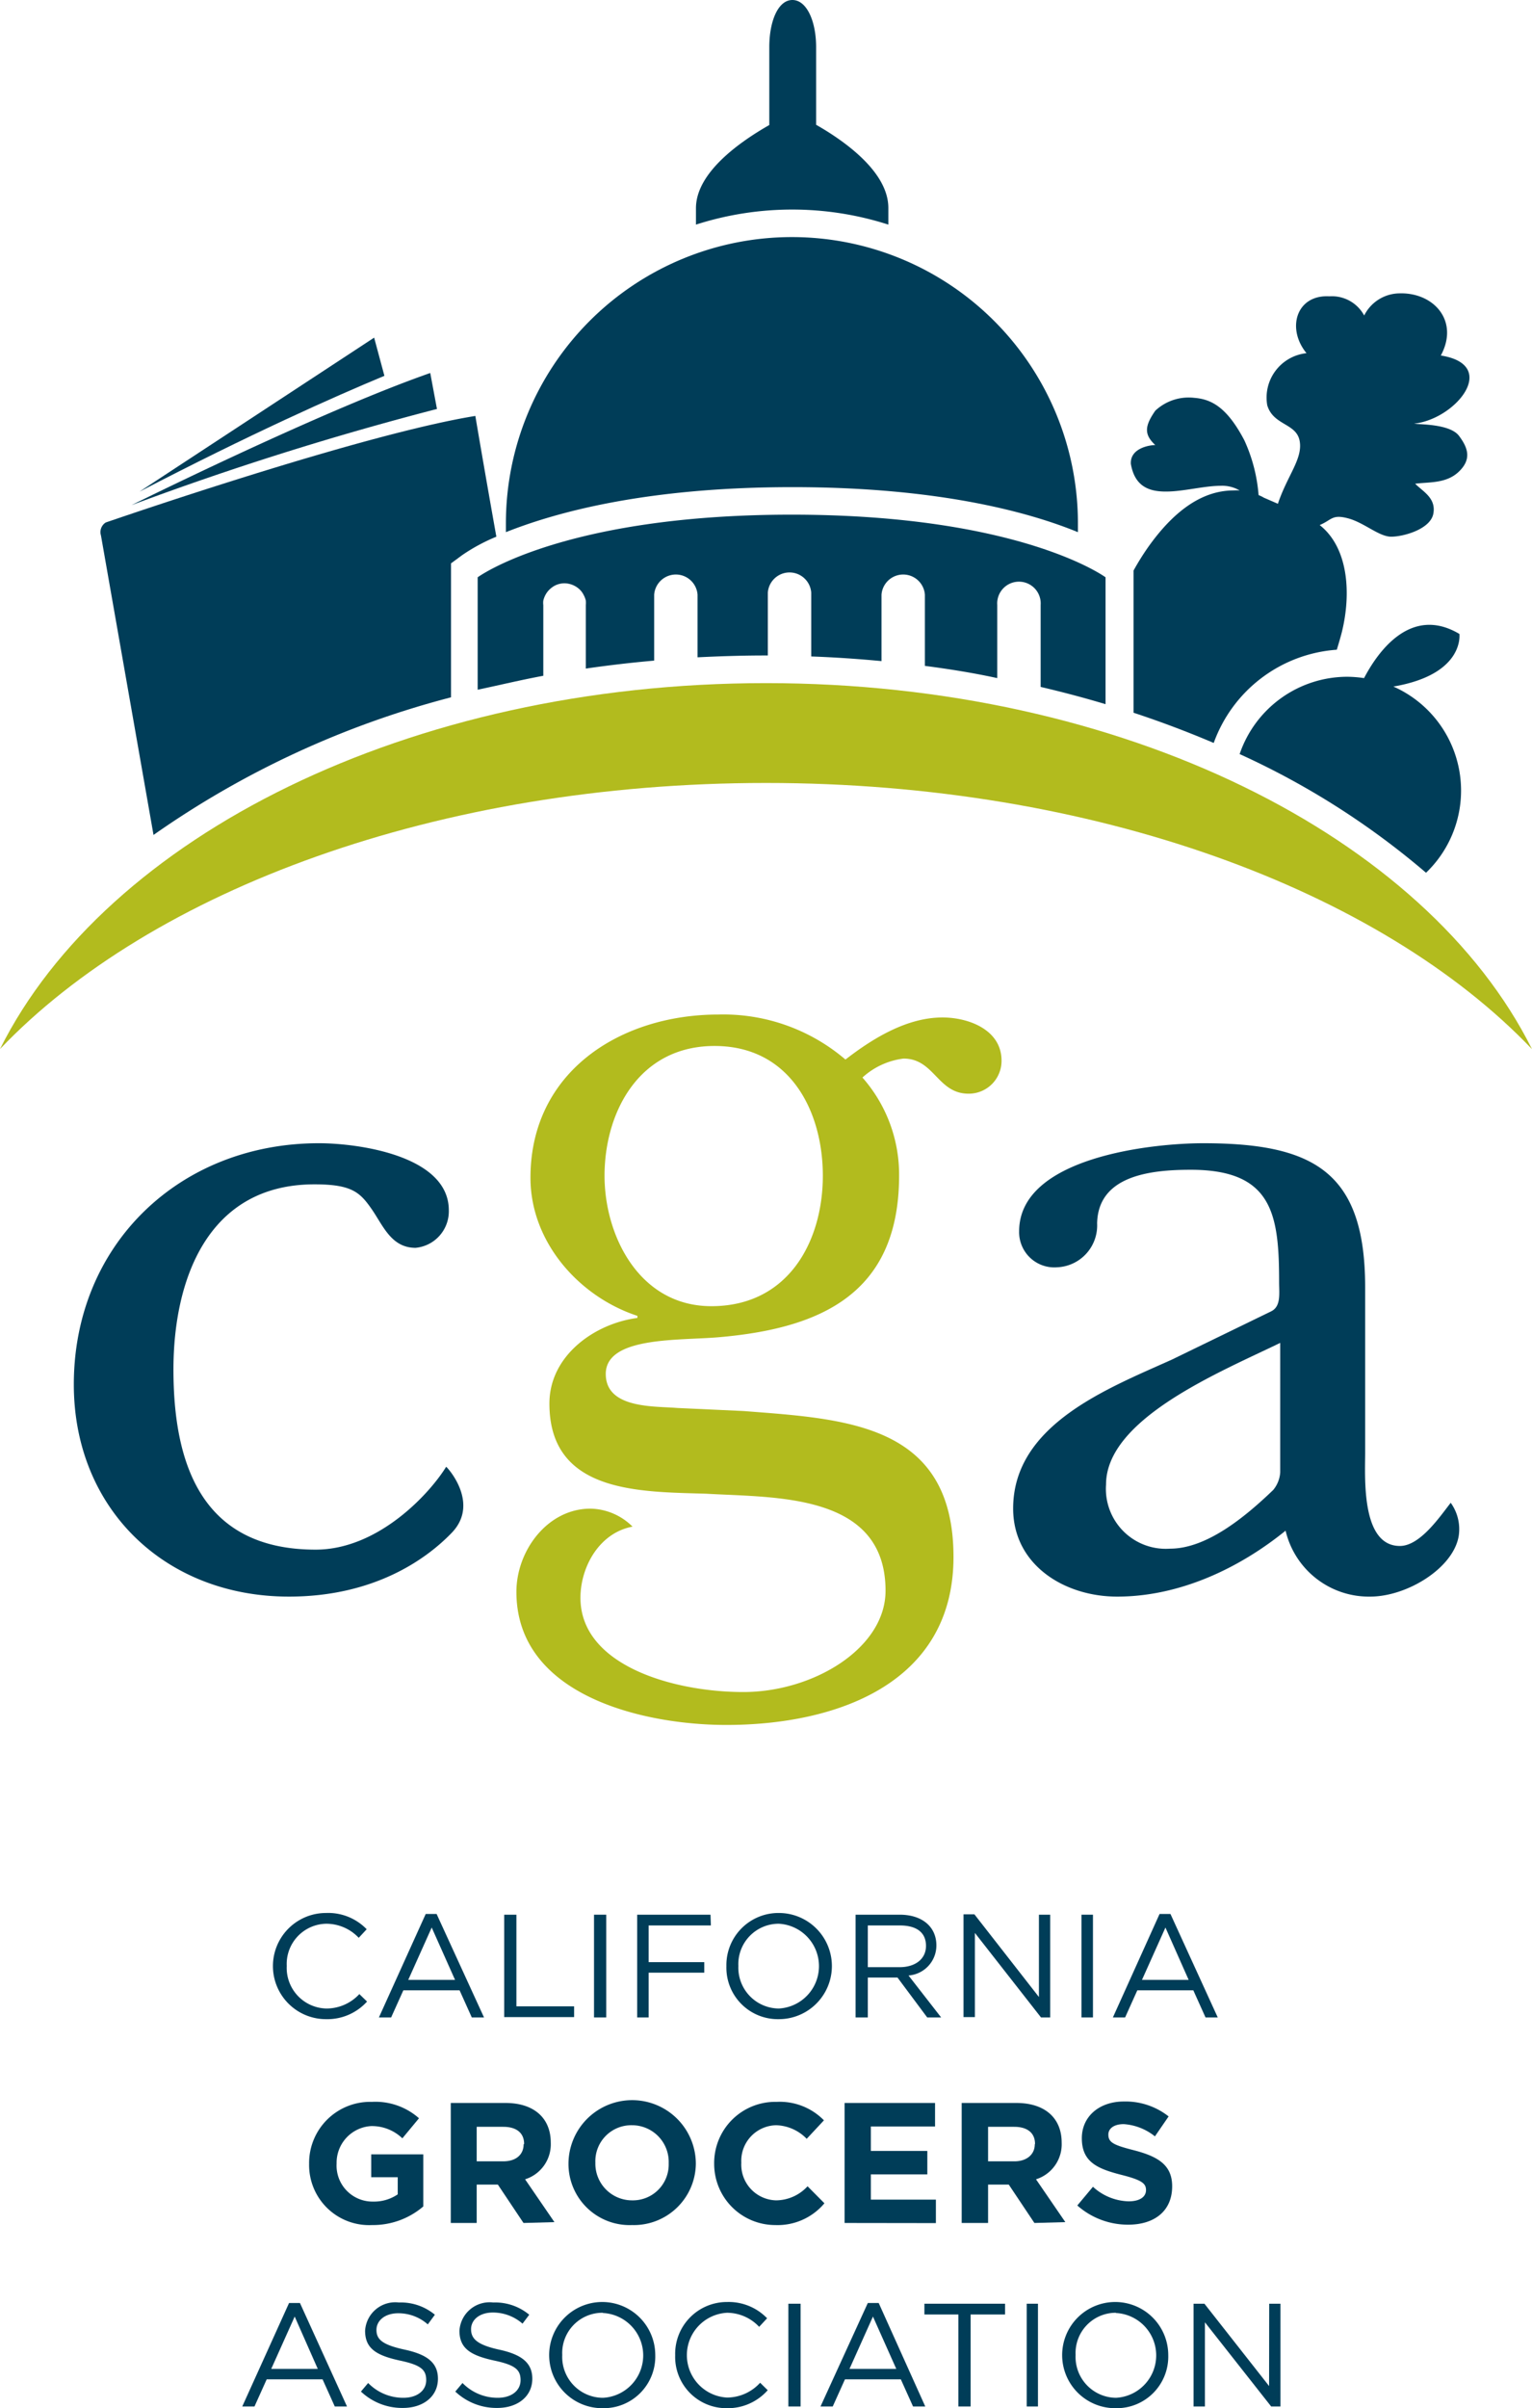
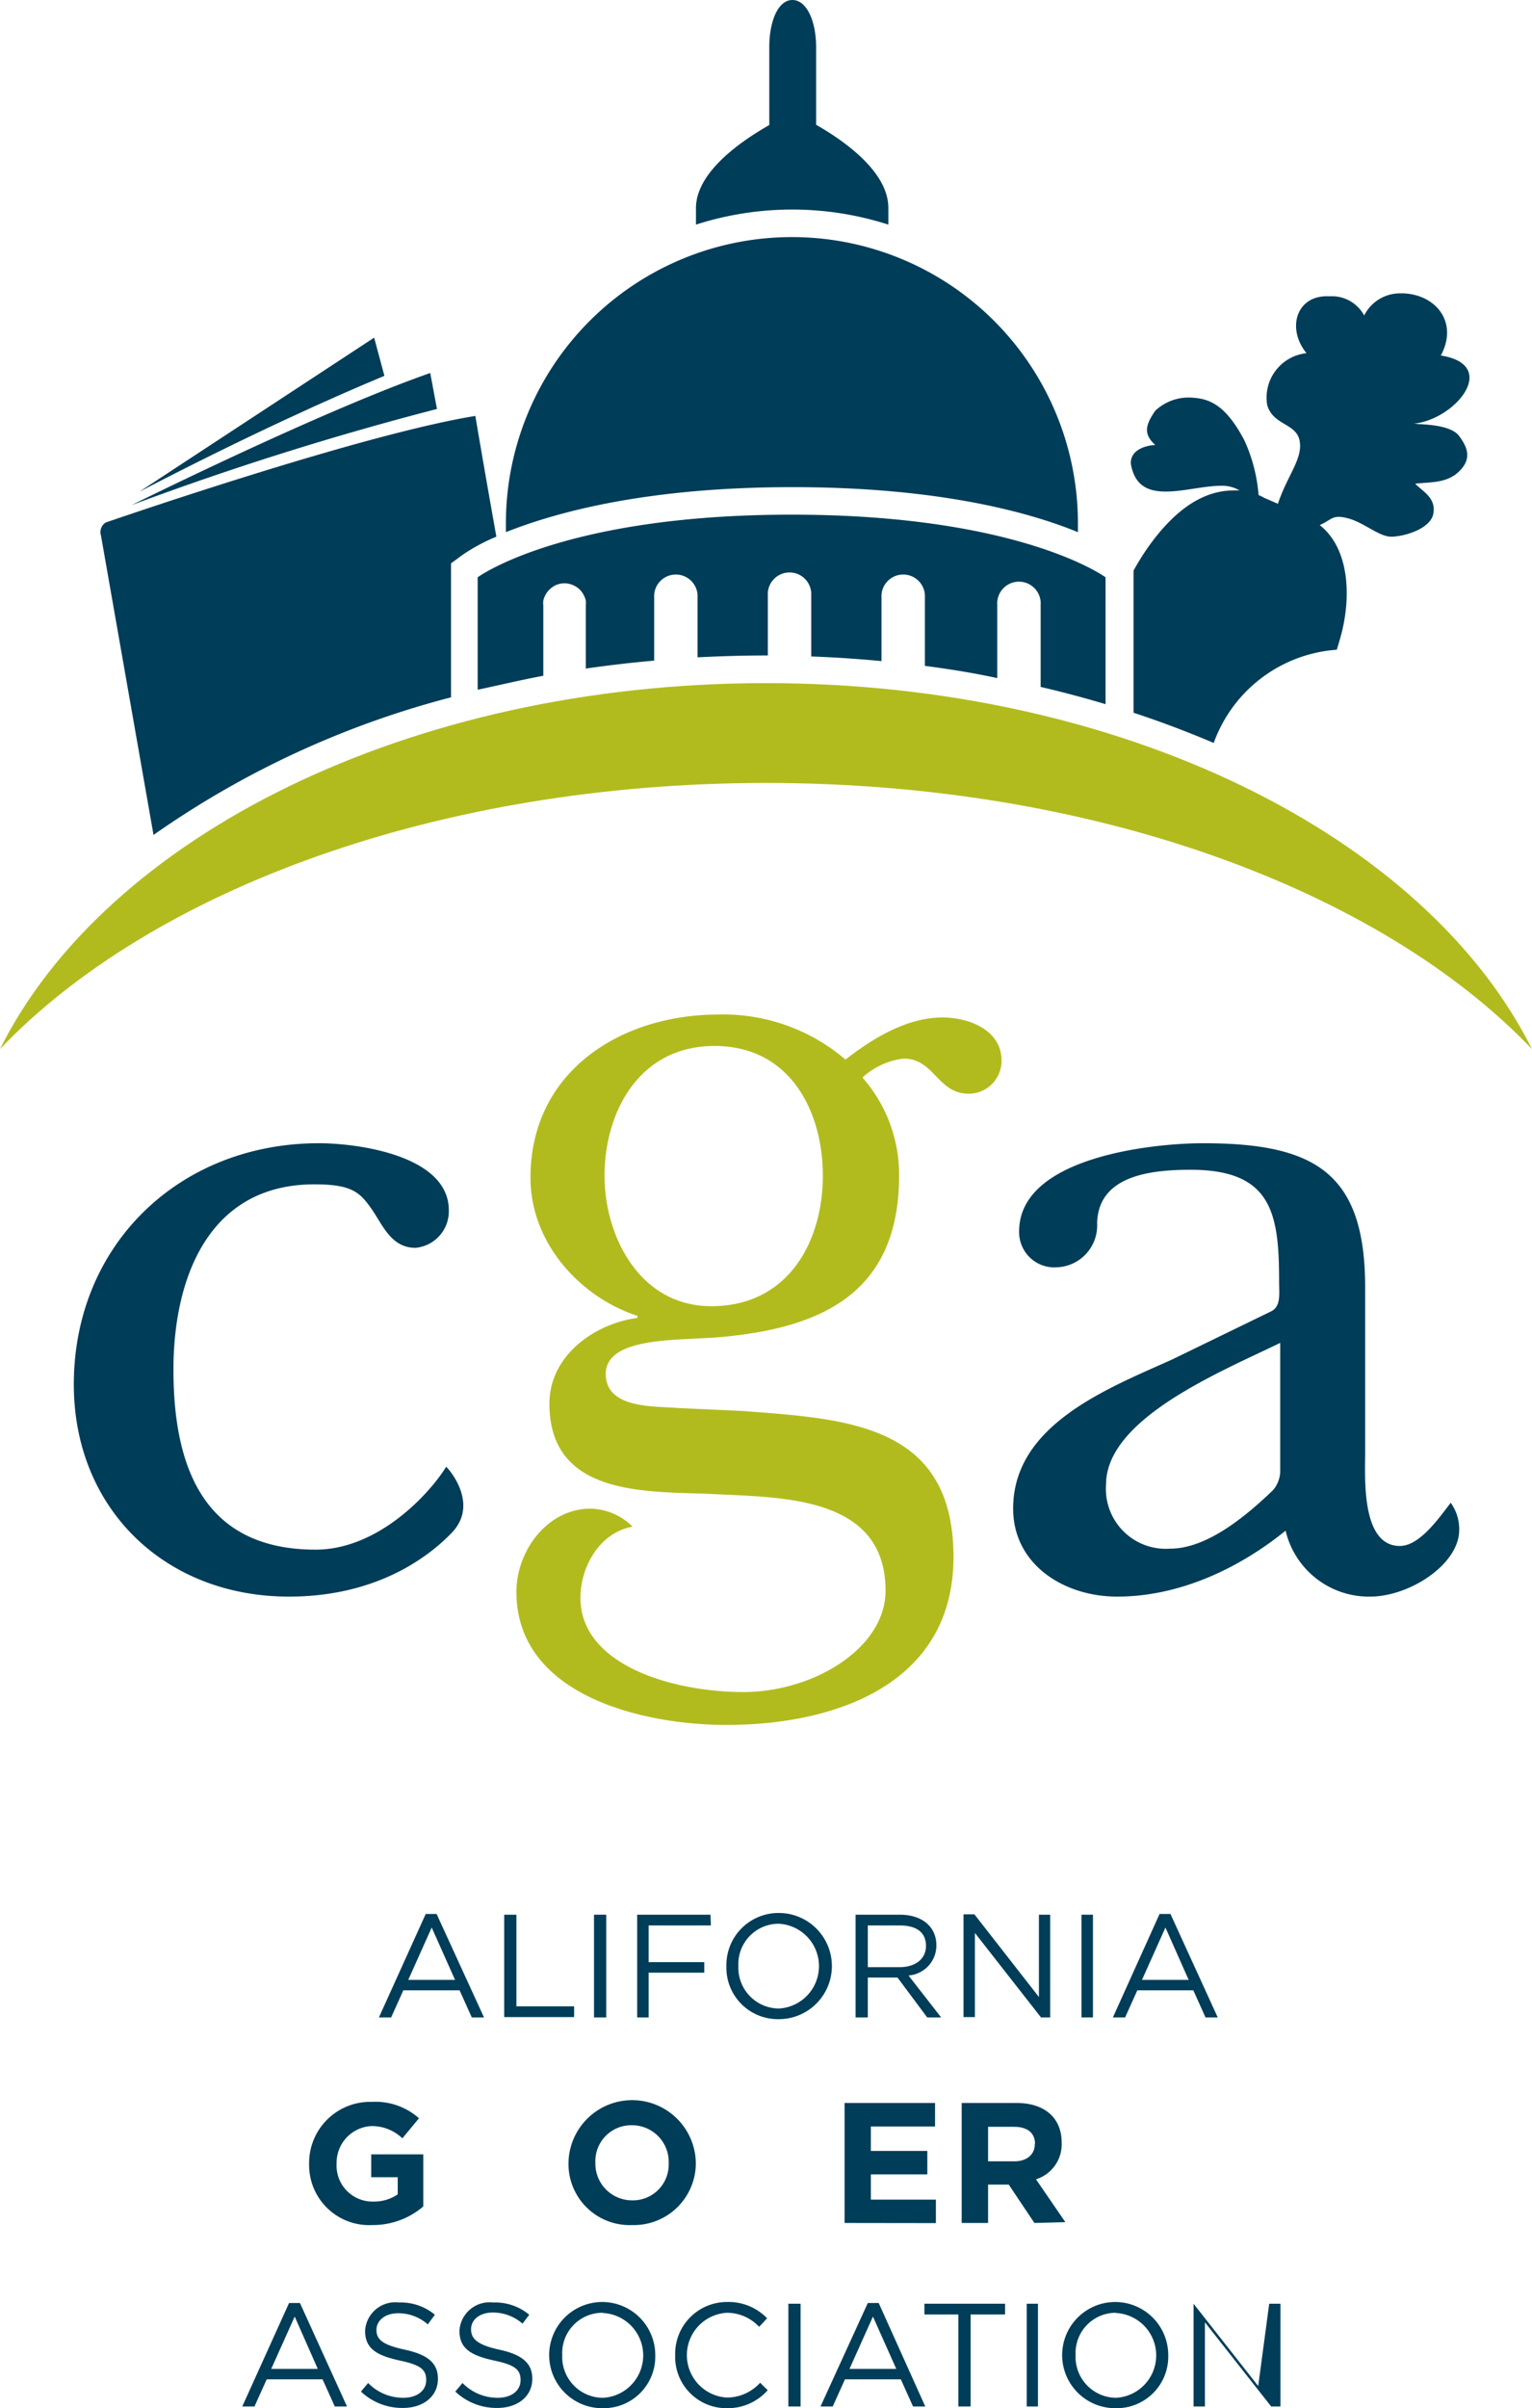
<svg xmlns="http://www.w3.org/2000/svg" id="Layer_1" data-name="Layer 1" viewBox="0 0 125.34 196.85">
  <defs>
    <style>.cls-1,.cls-3{fill:#003d58;}.cls-2{fill:#b2bb1e;}.cls-3{fill-rule:evenodd;}</style>
  </defs>
  <title>Artboard 1</title>
  <path class="cls-1" d="M37,125.25c-2.1,2.2-6.39,5.26-13.36,5.26-10.15,0-17.6-7.2-17.6-17.34,0-11.46,8.68-19.72,20.05-19.72,3.19,0,10.63,1,10.63,5.48A3,3,0,0,1,34,102c-2,0-2.66-1.83-3.61-3.19s-1.63-2-4.66-2c-8.83,0-11.54,7.93-11.54,15.13,0,7.85,2.38,14.73,11.63,14.73,5.18,0,9.39-4.66,10.68-6.77C36.49,119.82,39.3,122.8,37,125.25Z" />
  <path class="cls-2" d="M60.83,115.34c8.34.65,17.18,1,17.18,11.94C78,137.67,68.36,141,59.43,141c-6.78,0-17.18-2.38-17.18-10.88,0-3.36,2.54-6.8,6.06-6.8a5,5,0,0,1,3.44,1.47c-2.71.5-4.26,3.28-4.26,5.82,0,5.53,7.61,7.7,13.33,7.7s11.63-3.57,11.63-8.28c0-8-9-7.6-14.65-7.93-5.4-.17-12.85,0-12.85-7.37,0-3.92,3.69-6.54,7.2-7v-.17c-4.74-1.55-8.75-6-8.75-11.29,0-8.67,7.36-13.34,15.38-13.34a15.37,15.37,0,0,1,10.39,3.68c2.21-1.71,5-3.44,7.94-3.44,2.13,0,4.83,1,4.83,3.53a2.68,2.68,0,0,1-2.7,2.7c-2.54,0-2.79-2.87-5.32-2.87a6.09,6.09,0,0,0-3.36,1.55,12,12,0,0,1,3,8c0,9.65-6.37,12.51-14.78,13.23-3.28.28-9.22-.07-9.22,3,0,2.86,4,2.62,5.84,2.78Zm6.49-19.23c0-5.24-2.65-10.61-8.86-10.61s-9,5.45-9,10.61c0,4.91,2.85,10.66,8.74,10.66C64.53,106.77,67.32,101.43,67.32,96.11Z" />
  <path class="cls-1" d="M104,107.19c.82-.4.65-1.47.65-2.37,0-5.56-.53-9.21-7.25-9.2-3.39,0-7.56.52-7.64,4.38a3.42,3.42,0,0,1-3.27,3.59,2.88,2.88,0,0,1-3.11-2.94c0-6.06,10.88-7.2,15.06-7.2,9.08,0,13.25,2.37,13.25,11.78v13.5c0,2-.35,7.64,2.84,7.64,1.65,0,3.26-2.38,4.16-3.53a3.69,3.69,0,0,1,.66,2.67c-.4,2.65-4.22,5-7.25,5a7,7,0,0,1-6.92-5.39c-3.84,3.11-8.71,5.39-13.78,5.39-4.34,0-8.51-2.61-8.51-7.2,0-6.87,7.77-9.82,13-12.18Zm.74,2.58c-4.91,2.38-14.25,6.19-14.25,11.58a4.9,4.9,0,0,0,5.24,5.24c3,0,6.15-2.6,8.44-4.8a2.5,2.5,0,0,0,.57-1.44Z" />
-   <path class="cls-1" d="M26.67,165.05a4.34,4.34,0,0,1,0-8.68A4.38,4.38,0,0,1,30,157.7l-.65.7a3.66,3.66,0,0,0-2.64-1.15,3.29,3.29,0,0,0-3.25,3.45,3.32,3.32,0,0,0,3.25,3.48A3.67,3.67,0,0,0,29.4,163l.63.61A4.38,4.38,0,0,1,26.67,165.05Z" />
  <path class="cls-1" d="M39.6,164.91h-1l-1-2.22H33l-1,2.22h-1l3.83-8.46h.89Zm-4.28-7.35-1.92,4.28h3.83Z" />
  <path class="cls-1" d="M41.25,156.51h1V164h4.72v.88H41.25Z" />
  <path class="cls-1" d="M49.6,156.51v8.4h-1v-8.4Z" />
  <path class="cls-1" d="M58.16,157.39H53.07v3h4.55v.86H53.07v3.66h-.94v-8.4h6Z" />
  <path class="cls-1" d="M63.7,165.05a4.21,4.21,0,0,1-4.27-4.33,4.26,4.26,0,0,1,4.29-4.35,4.34,4.34,0,0,1,0,8.68Zm0-7.8a3.3,3.3,0,0,0-3.29,3.45,3.34,3.34,0,0,0,3.31,3.48,3.47,3.47,0,0,0,0-6.93Z" />
  <path class="cls-1" d="M75.86,164.91l-2.43-3.26H71v3.26h-1v-8.4h3.61c1.85,0,3,1,3,2.51a2.46,2.46,0,0,1-2.28,2.46L77,164.91Zm-2.24-7.52H71v3.41H73.6c1.26,0,2.16-.65,2.16-1.74S75,157.39,73.62,157.39Z" />
  <path class="cls-1" d="M85,156.51h.92v8.4h-.75L79.76,158v6.88h-.93v-8.4h.89L85,163.24Z" />
  <path class="cls-1" d="M89.42,156.51v8.4h-.94v-8.4Z" />
  <path class="cls-1" d="M99.63,164.91h-1l-1-2.22H93.05l-1,2.22h-1l3.82-8.46h.89Zm-4.28-7.35-1.92,4.28h3.82Z" />
  <path class="cls-1" d="M30.44,181.88a4.91,4.91,0,0,1-5.15-5v0a5,5,0,0,1,5.14-5.07,5.37,5.37,0,0,1,3.85,1.34l-1.36,1.64a3.6,3.6,0,0,0-2.56-1,3,3,0,0,0-2.82,3.06v0a2.94,2.94,0,0,0,3,3.11,3.43,3.43,0,0,0,2-.59v-1.4H30.37v-1.87h4.26v4.26A6.33,6.33,0,0,1,30.44,181.88Z" />
-   <path class="cls-1" d="M42.83,181.71l-2.1-3.14H39v3.14H36.88V171.9h4.48c2.31,0,3.7,1.22,3.7,3.24v0a3,3,0,0,1-2.1,3l2.4,3.5Zm.05-6.46c0-.92-.65-1.4-1.7-1.4H39v2.82h2.18c1.05,0,1.66-.56,1.66-1.39Z" />
  <path class="cls-1" d="M51.71,181.88a5,5,0,0,1-5.2-5v0a5.21,5.21,0,0,1,10.42,0v0A5.07,5.07,0,0,1,51.71,181.88Zm3-5.07a3,3,0,0,0-3-3.09,2.94,2.94,0,0,0-3,3.06v0a3,3,0,0,0,3,3.08,2.93,2.93,0,0,0,3-3Z" />
-   <path class="cls-1" d="M63.43,181.88a5,5,0,0,1-5-5v0a5,5,0,0,1,5.11-5.07,5.05,5.05,0,0,1,3.87,1.51L66,174.83a3.62,3.62,0,0,0-2.5-1.11,2.91,2.91,0,0,0-2.85,3.06v0a2.92,2.92,0,0,0,2.85,3.08,3.53,3.53,0,0,0,2.57-1.15l1.38,1.39A5,5,0,0,1,63.43,181.88Z" />
  <path class="cls-1" d="M69.1,181.71V171.9h7.4v1.92H71.25v2h4.62v1.92H71.25v2.06h5.32v1.92Z" />
  <path class="cls-1" d="M84.63,181.71l-2.1-3.14H80.84v3.14H78.68V171.9h4.48c2.31,0,3.7,1.22,3.7,3.24v0a3,3,0,0,1-2.1,3l2.4,3.5Zm.05-6.46c0-.92-.65-1.4-1.7-1.4H80.84v2.82H83c1,0,1.66-.56,1.66-1.39Z" />
-   <path class="cls-1" d="M92.3,181.85a6.26,6.26,0,0,1-4.16-1.57l1.28-1.53a4.47,4.47,0,0,0,2.92,1.19c.89,0,1.42-.35,1.42-.92v0c0-.54-.34-.82-2-1.24-2-.51-3.25-1.06-3.25-3v0c0-1.78,1.43-3,3.44-3A5.69,5.69,0,0,1,95.61,173l-1.12,1.63a4.57,4.57,0,0,0-2.55-1c-.83,0-1.26.38-1.26.85v0c0,.65.42.86,2.11,1.29,2,.52,3.11,1.23,3.11,2.94v0C95.9,180.76,94.42,181.85,92.3,181.85Z" />
  <path class="cls-1" d="M28.39,196.71h-1l-1-2.22H21.82l-1,2.22h-1l3.83-8.46h.89Zm-4.28-7.35-1.92,4.28H26Z" />
  <path class="cls-1" d="M33.09,192.06c1.88.4,2.74,1.09,2.74,2.38,0,1.45-1.2,2.39-2.87,2.39a4.91,4.91,0,0,1-3.43-1.34l.59-.7A4,4,0,0,0,33,196c1.13,0,1.87-.59,1.87-1.44s-.42-1.24-2.18-1.61c-1.93-.42-2.82-1-2.82-2.43a2.47,2.47,0,0,1,2.76-2.31,4.36,4.36,0,0,1,2.95,1L35,190a3.63,3.63,0,0,0-2.42-.91c-1.09,0-1.78.6-1.78,1.36S31.25,191.66,33.09,192.06Z" />
  <path class="cls-1" d="M40.82,192.06c1.87.4,2.73,1.09,2.73,2.38,0,1.45-1.2,2.39-2.87,2.39a4.91,4.91,0,0,1-3.43-1.34l.59-.7A4,4,0,0,0,40.72,196c1.13,0,1.87-.59,1.87-1.44s-.42-1.24-2.18-1.61c-1.93-.42-2.82-1-2.82-2.43a2.47,2.47,0,0,1,2.76-2.31,4.36,4.36,0,0,1,2.95,1l-.55.73a3.67,3.67,0,0,0-2.43-.91c-1.09,0-1.78.6-1.78,1.36S39,191.66,40.82,192.06Z" />
  <path class="cls-1" d="M49.31,196.85a4.34,4.34,0,1,1,4.3-4.35A4.22,4.22,0,0,1,49.31,196.85Zm0-7.8A3.29,3.29,0,0,0,46,192.5,3.34,3.34,0,0,0,49.34,196a3.47,3.47,0,0,0,0-6.93Z" />
  <path class="cls-1" d="M59.45,196.85a4.19,4.19,0,0,1-4.21-4.33,4.23,4.23,0,0,1,4.25-4.35,4.37,4.37,0,0,1,3.27,1.33l-.65.7a3.62,3.62,0,0,0-2.63-1.15,3.47,3.47,0,0,0,0,6.93,3.68,3.68,0,0,0,2.71-1.21l.62.61A4.36,4.36,0,0,1,59.45,196.85Z" />
  <path class="cls-1" d="M65.5,188.31v8.4h-1v-8.4Z" />
  <path class="cls-1" d="M75.7,196.71h-1l-1-2.22H69.13l-1,2.22h-1L71,188.25h.89Zm-4.28-7.35-1.92,4.28h3.83Z" />
  <path class="cls-1" d="M79.41,196.71h-1v-7.52H75.63v-.88h6.6v.88H79.41Z" />
  <path class="cls-1" d="M84.92,188.31v8.4H84v-8.4Z" />
  <path class="cls-1" d="M91.28,196.85a4.34,4.34,0,1,1,4.3-4.35A4.22,4.22,0,0,1,91.28,196.85Zm0-7.8A3.29,3.29,0,0,0,88,192.5,3.34,3.34,0,0,0,91.31,196a3.47,3.47,0,0,0,0-6.93Z" />
-   <path class="cls-1" d="M103.84,188.31h.92v8.4H104l-5.42-6.88v6.88h-.93v-8.4h.89l5.29,6.73Z" />
+   <path class="cls-1" d="M103.84,188.31h.92v8.4H104l-5.42-6.88v6.88h-.93v-8.4l5.29,6.73Z" />
  <path class="cls-1" d="M35.75,33.43l-.55-2.94C28,33,16.58,38.43,10.76,41.29A252.59,252.59,0,0,1,35.75,33.43Z" />
  <path class="cls-1" d="M31.45,30.72l-.84-3.12L11.41,40.19C20.46,35.49,27.29,32.45,31.45,30.72Z" />
  <path class="cls-2" d="M62.67,64c26.86,0,50.27,8.77,62.67,21.76-8.68-17.37-33.45-29.92-62.67-29.92S8.68,68.38,0,85.75C12.4,72.76,35.81,64,62.67,64Z" />
  <path class="cls-1" d="M64.83,39.82c12,0,19.4,2.06,23.36,3.68,0-.24,0-.48,0-.72a23.4,23.4,0,0,0-46.8,0c0,.24,0,.48,0,.72C45.44,41.89,52.85,39.82,64.83,39.82Z" />
  <path class="cls-1" d="M64.83,17.13a25.74,25.74,0,0,1,7.85,1.23V17c0-2.93-3.54-5.45-5.91-6.8V3.85C66.77,1.73,66,0,64.83,0s-1.89,1.73-1.89,3.85v6.37c-2.37,1.35-6,3.87-6,6.8v1.34A25.79,25.79,0,0,1,64.83,17.13Z" />
  <path class="cls-1" d="M12.56,68.25A75.34,75.34,0,0,1,36.9,57V46.05l.91-.67a15,15,0,0,1,2.8-1.51c-1-5.59-1.72-9.87-1.72-9.87-8.41,1.36-25.45,7.07-30.24,8.71a.93.93,0,0,0-.39,1.06Z" />
  <path class="cls-1" d="M44.45,55.24V49.46a1.47,1.47,0,0,1,0-.36,1.87,1.87,0,0,1,.36-.75,1.9,1.9,0,0,1,.39-.36,1.46,1.46,0,0,1,.3-.17,1.74,1.74,0,0,1,.69-.14,1.84,1.84,0,0,1,1.25.52,1.62,1.62,0,0,1,.31.43,1.91,1.91,0,0,1,.18.47,2.19,2.19,0,0,1,0,.36v5.19q2.76-.4,5.59-.65V48.61a1.78,1.78,0,0,1,3.55,0v5.12c1.83-.09,3.67-.15,5.53-.15h.22V48.44a1.78,1.78,0,0,1,3.55,0v5.22c1.94.07,3.85.2,5.75.38V48.61a1.78,1.78,0,0,1,3.55,0v5.82c2,.26,4,.58,5.92,1V49.46a1.78,1.78,0,1,1,3.55,0v6.69q2.7.63,5.31,1.41V47.19s-6.93-5.12-25.69-5.12-25.68,5.12-25.68,5.12v9.19C40.88,56,42.66,55.57,44.45,55.24Z" />
  <path class="cls-3" d="M95.41,40.18c1.4,0,3.07-.46,4.43-.47a2.85,2.85,0,0,1,1.58.38,4,4,0,0,0-.49,0c-2.69,0-5,1.82-7,4.64a21,21,0,0,0-1.19,1.91V58.26c2.25.74,4.44,1.57,6.56,2.47a11.57,11.57,0,0,1,10.07-7.62c.15-.49.3-1,.41-1.43.79-3.19.53-6.92-1.81-8.76,1-.42,1-.9,2.32-.55s2.53,1.5,3.53,1.5,3.22-.61,3.45-1.89-.86-1.8-1.49-2.44c1.16-.15,2.56,0,3.59-1s.75-1.91,0-2.91-3.29-.92-3.67-1c3.43-.38,7-4.81,2.18-5.57,1.52-2.81-.56-5.16-3.38-5.08a3.27,3.27,0,0,0-2.89,1.81,3,3,0,0,0-2.81-1.57h-.07c-2.66-.13-3.5,2.62-1.84,4.65a3.65,3.65,0,0,0-3.21,4.26c.5,1.66,2.38,1.45,2.65,2.91s-1,2.81-1.78,5.14l-1.15-.5a2.84,2.84,0,0,0-.43-.21A13.17,13.17,0,0,0,101.81,36c-1.44-2.75-2.73-3.37-4.1-3.48a4,4,0,0,0-3.19,1.05c-.87,1.25-.94,1.94,0,2.81-.47,0-2.07.25-2,1.54C92.84,39.76,94,40.19,95.41,40.18Z" />
-   <path class="cls-3" d="M116.67,71.34A9.3,9.3,0,0,0,114,56.12c5.86-1,5.4-4.3,5.4-4.3-4.07-2.42-6.78,1.66-7.8,3.61a10,10,0,0,0-1.36-.11,9.32,9.32,0,0,0-8.82,6.32A64.47,64.47,0,0,1,116.67,71.34Z" />
</svg>